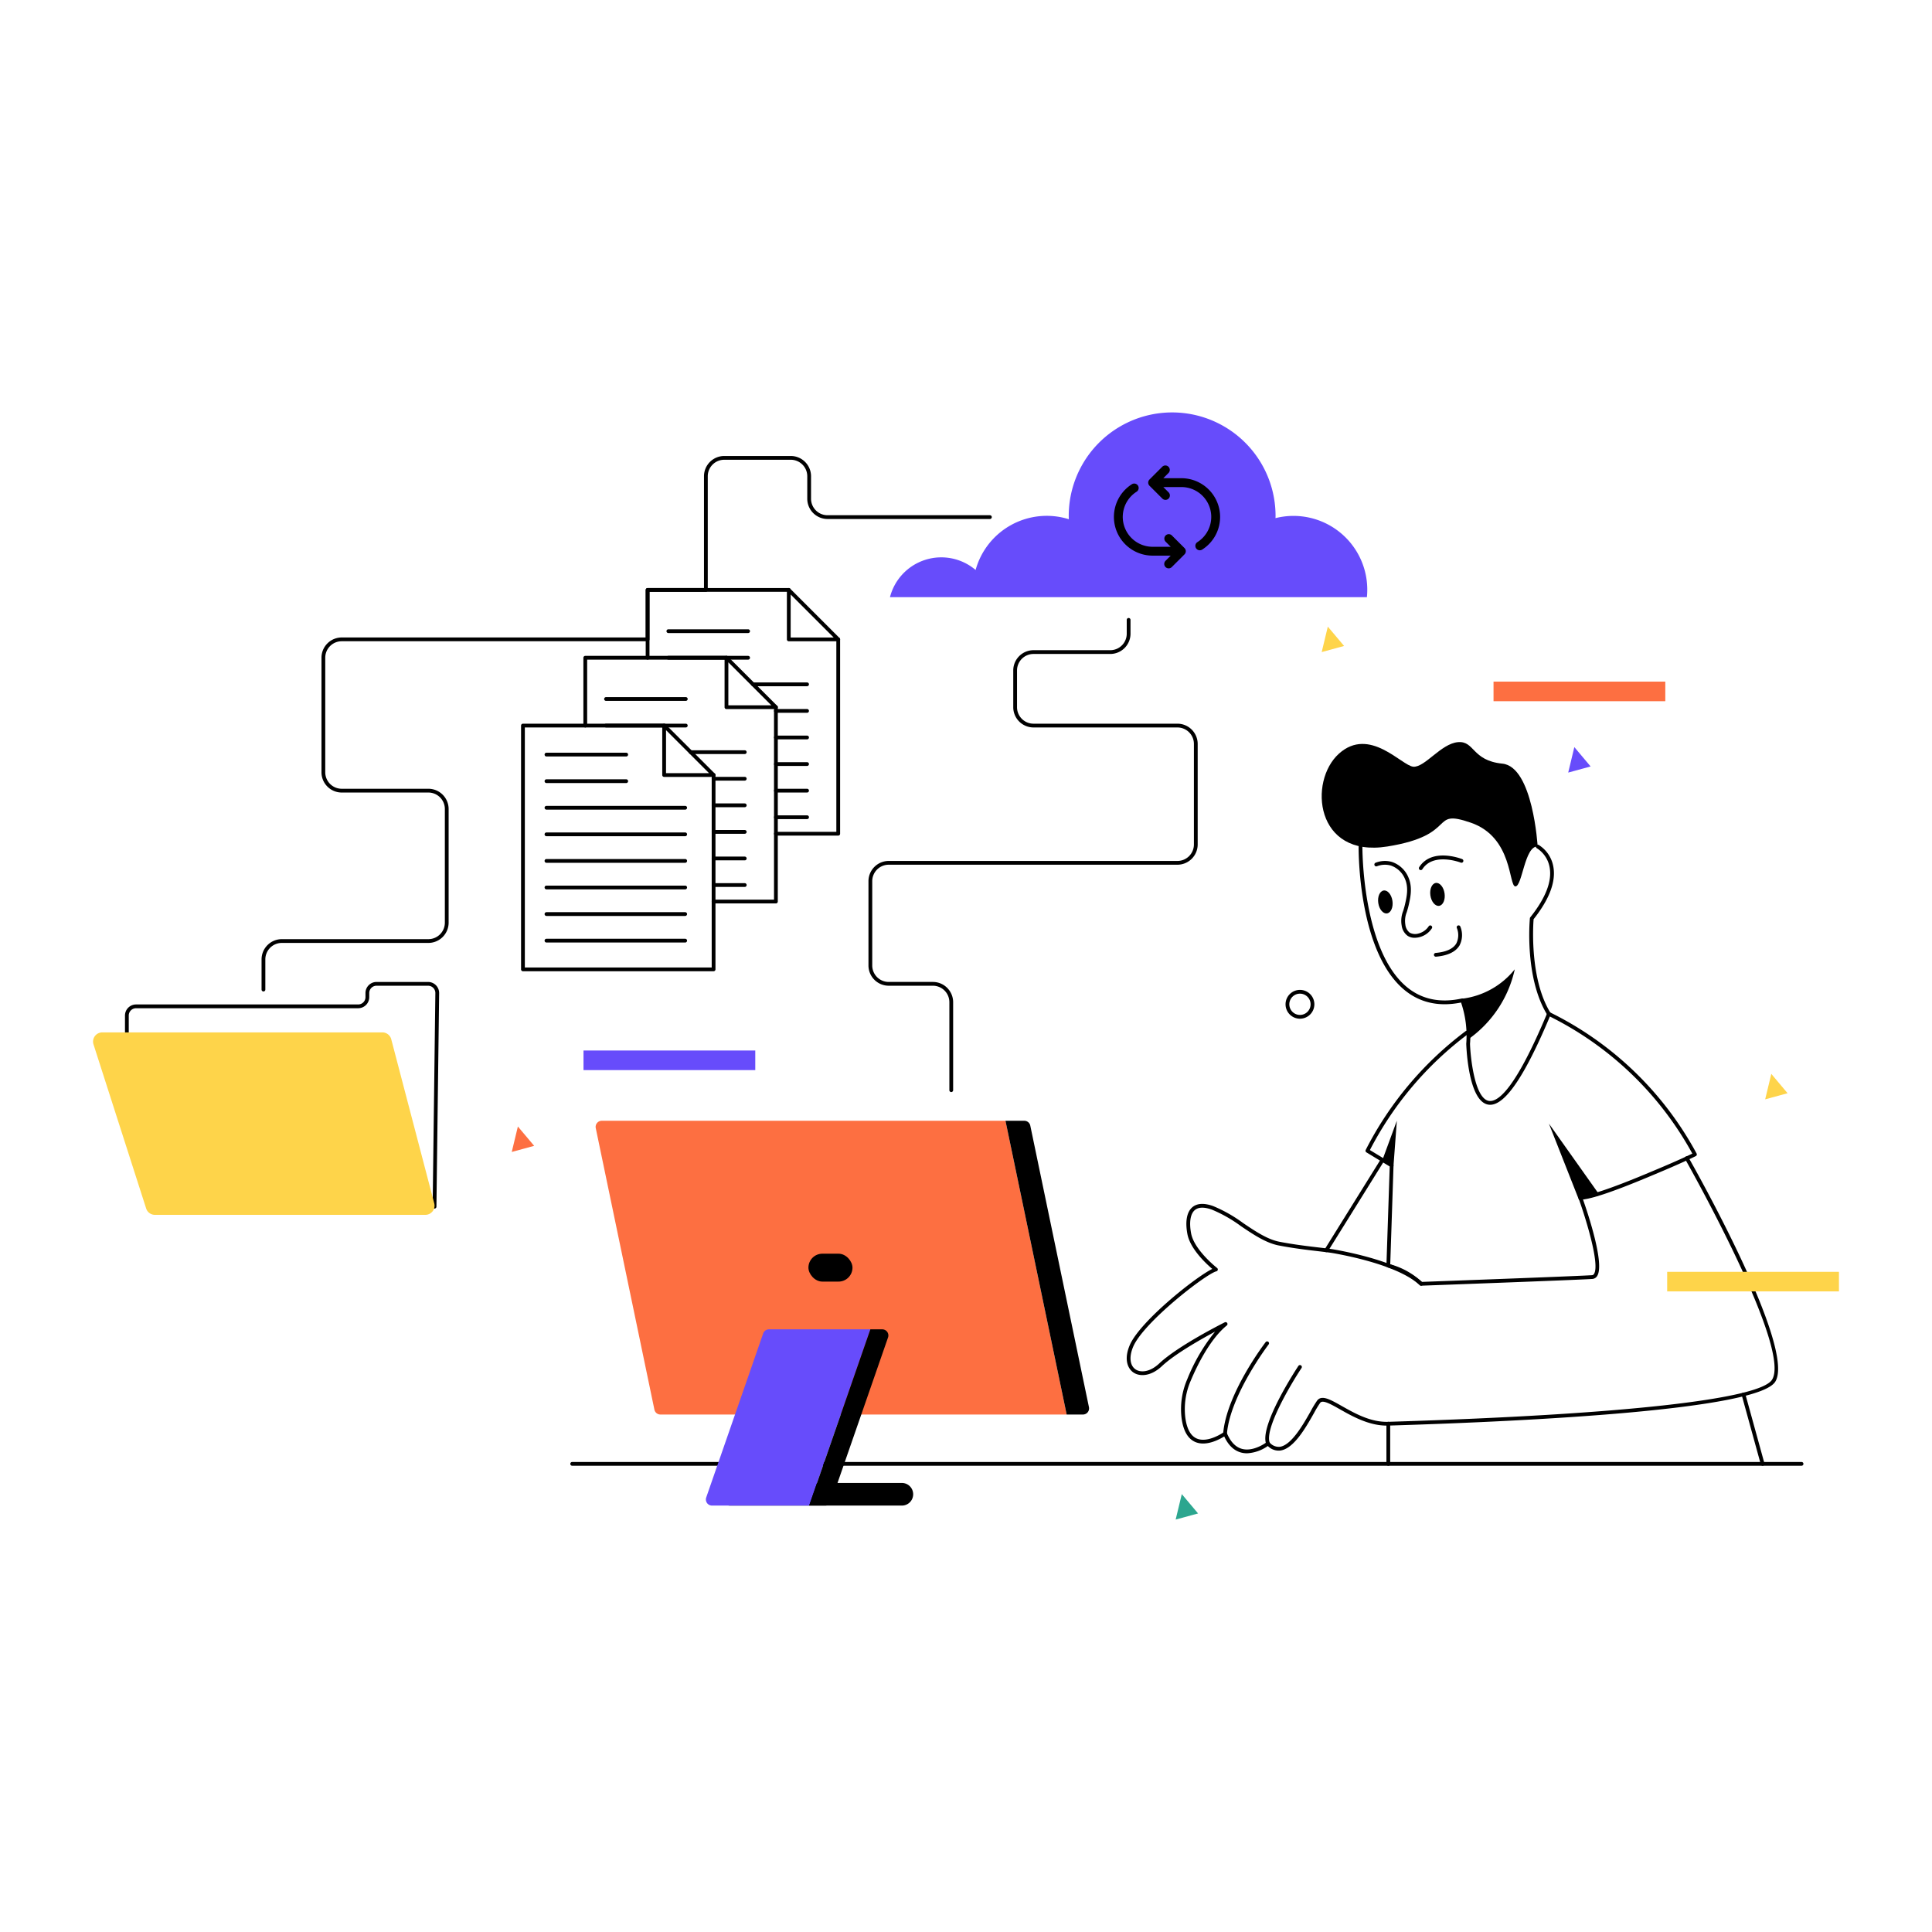
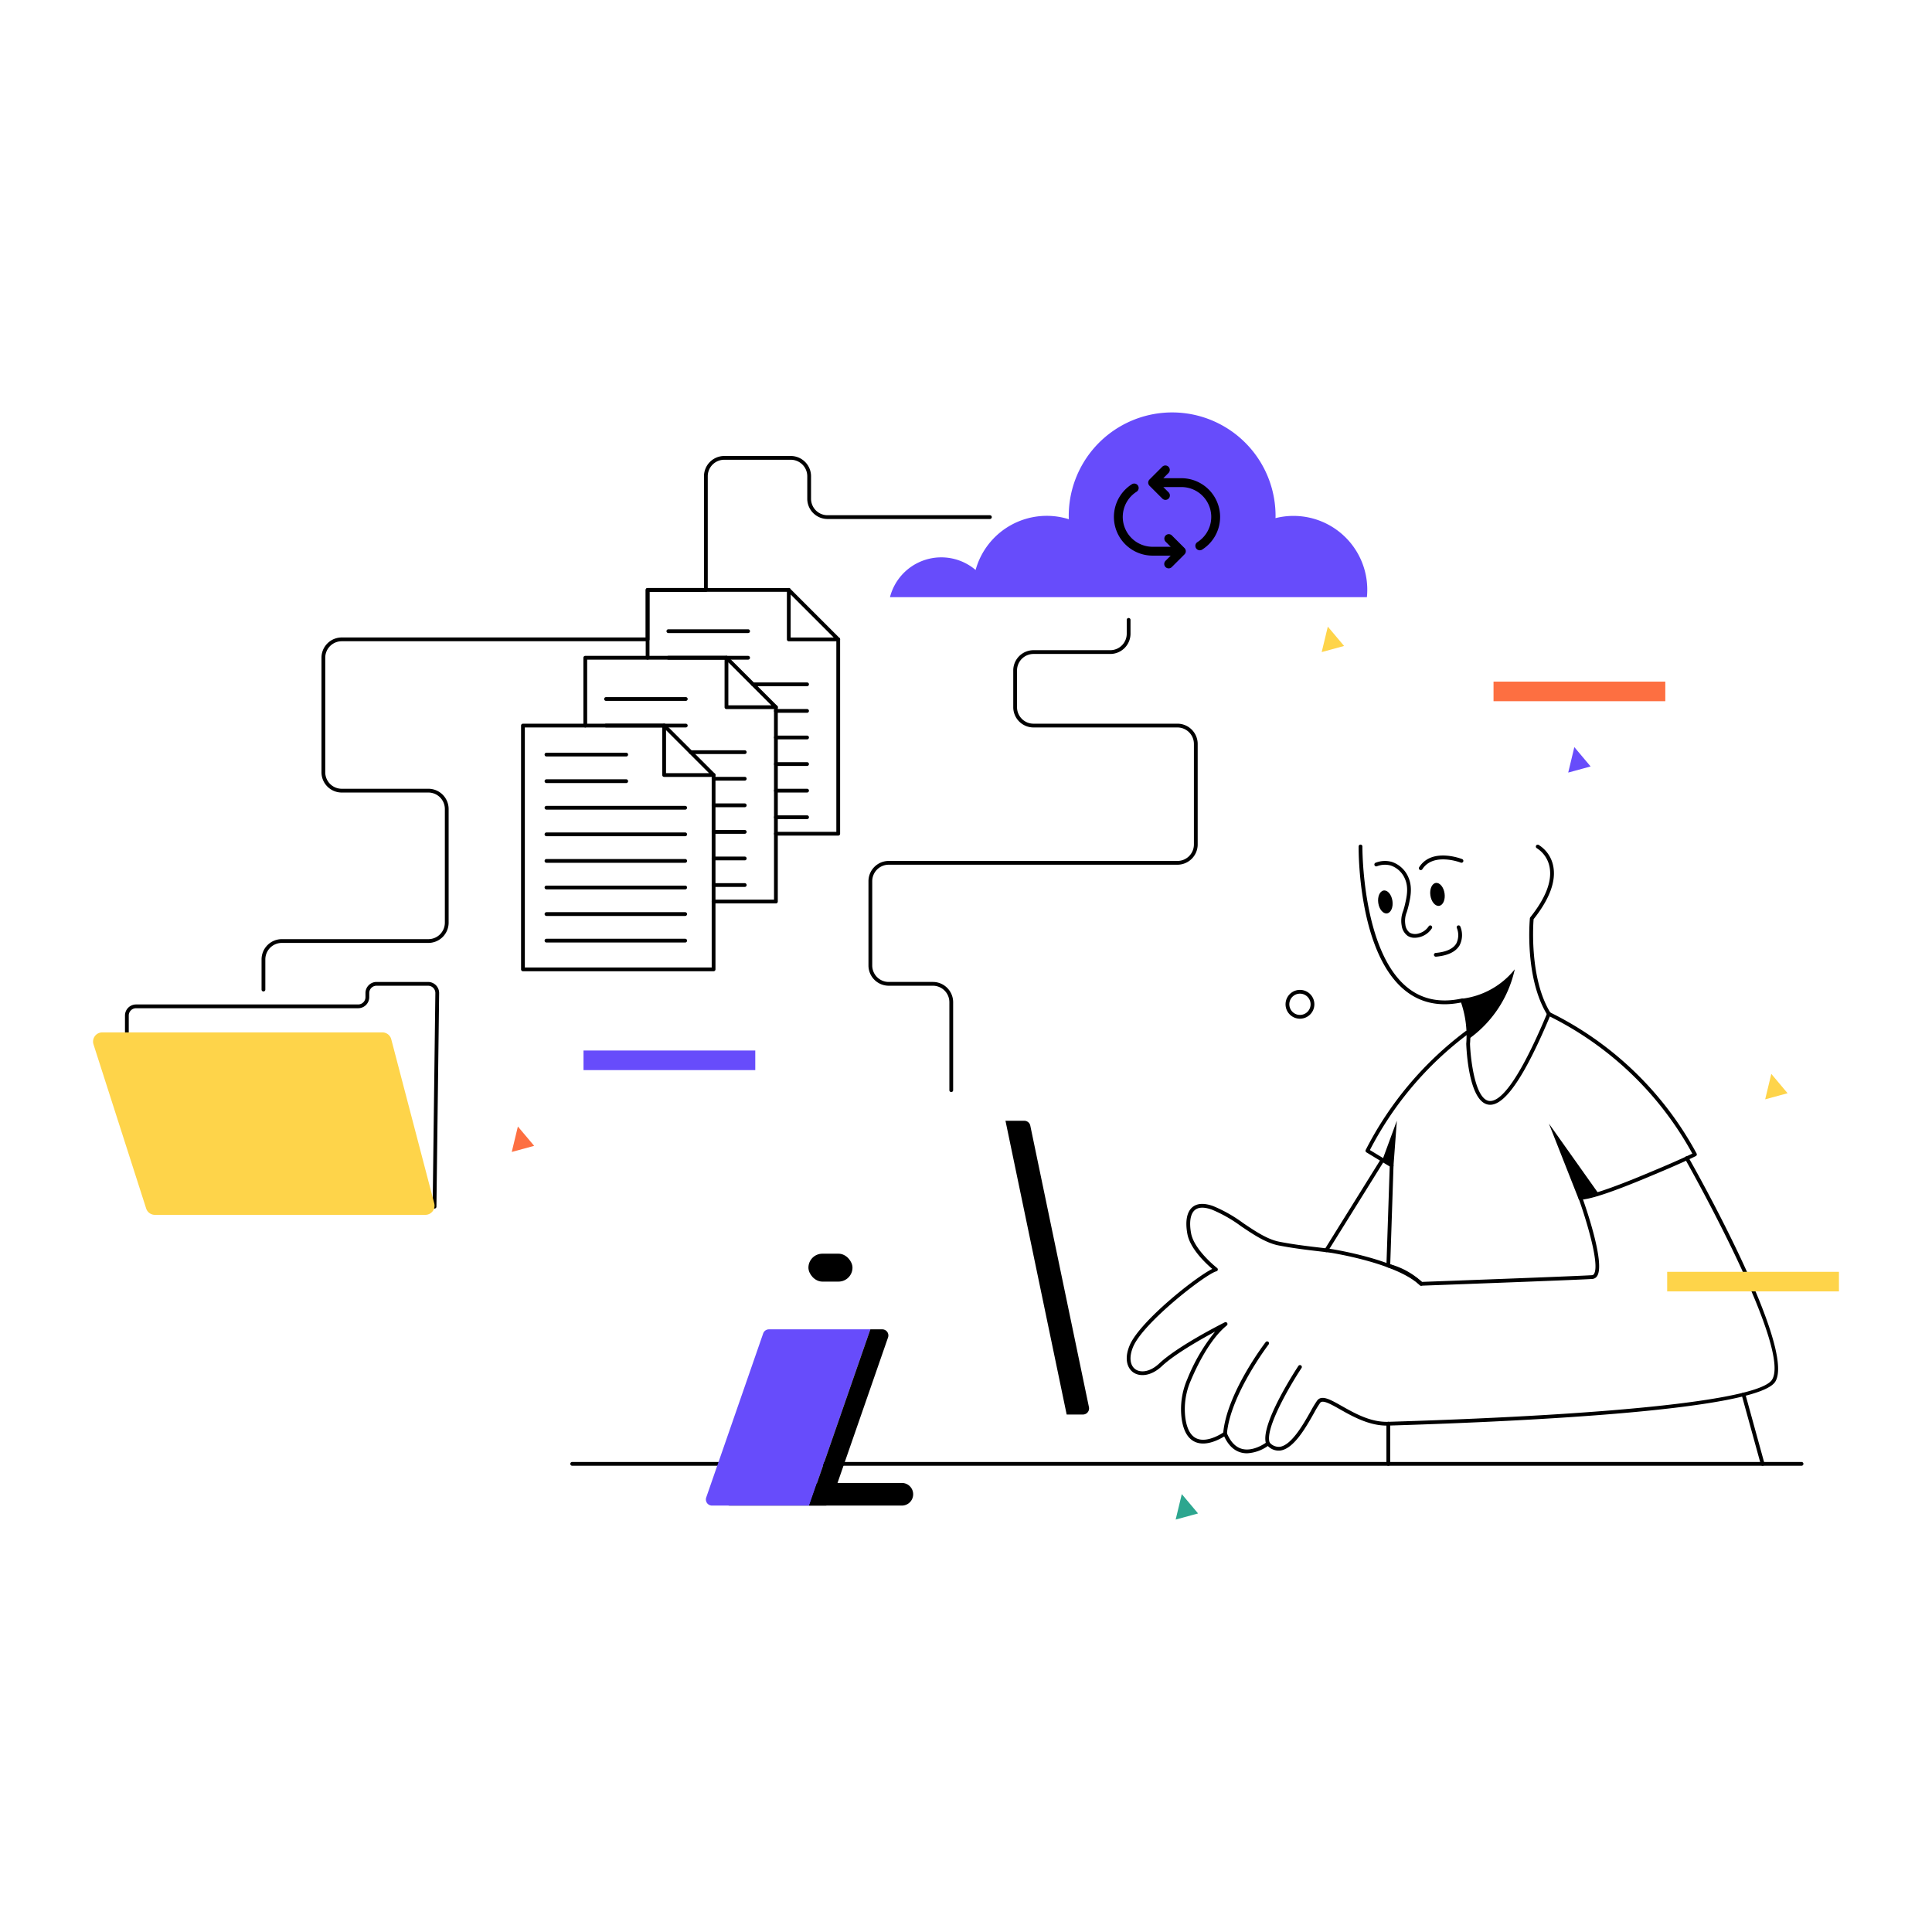
<svg xmlns="http://www.w3.org/2000/svg" viewBox="0 0 512 512" id="cloud-data-processing">
  <path d="M239 398.996h-45.48a3 3 0 1 1 0-6H239a3 3 0 0 1 0 6ZM115.157 320.285h-.006a.5.5 0 0 1-.494-.506l.719-56.626a1.934 1.934 0 0 0-1.933-1.926H99.786a1.935 1.935 0 0 0-1.932 1.932v1.1a2.937 2.937 0 0 1-2.934 2.932H36.056a1.935 1.935 0 0 0-1.934 1.933v4.788a.5.5 0 0 1-1 0v-4.788a2.937 2.937 0 0 1 2.934-2.933H94.92a1.935 1.935 0 0 0 1.934-1.932v-1.1a2.936 2.936 0 0 1 2.932-2.932h13.657a2.936 2.936 0 0 1 2.933 2.932l-.719 56.633a.5.5 0 0 1-.5.493Z" />
  <path fill="#fed44a" d="M41.048 321.946h71.676a2.433 2.433 0 0 0 2.353-3.05l-11.39-43.481a2.433 2.433 0 0 0-2.354-1.817H27.095a2.433 2.433 0 0 0-2.316 3.176l13.952 43.482a2.433 2.433 0 0 0 2.317 1.69Z" />
  <path d="M394.912 292.776a3.125 3.125 0 0 1-.558-.05c-5.12-.937-5.73-14.575-5.784-16.127a27.175 27.175 0 0 0-1.377-10.921c-5.795 1.173-10.8.086-14.884-3.234-12.4-10.075-12.27-36.982-12.258-38.123a.5.5 0 0 1 .5-.495h.005a.5.5 0 0 1 .495.505c-.003.274-.138 27.568 11.89 37.338 3.935 3.198 8.805 4.187 14.464 2.942a.497.497 0 0 1 .57.3 27.295 27.295 0 0 1 1.593 11.718c.138 3.93 1.296 14.442 4.966 15.113 2.458.437 7.12-3.224 15.483-23.234a.5.5 0 0 1 .921.385c-6.706 16.051-11.959 23.883-16.026 23.883Z" />
  <path d="M374.889 248.522a3.33 3.33 0 0 1-1.858-.52 4.047 4.047 0 0 1-1.578-2.752 7.042 7.042 0 0 1 .401-3.832c.156-.509.326-1.068.478-1.731.45-1.955 1.008-4.386.027-6.699a6.258 6.258 0 0 0-3.768-3.608 5.775 5.775 0 0 0-3.667.18.5.5 0 1 1-.362-.931 6.758 6.758 0 0 1 4.312-.208 7.248 7.248 0 0 1 4.403 4.172c1.11 2.616.486 5.333.03 7.317-.159.689-.334 1.27-.495 1.799a6.17 6.17 0 0 0-.378 3.344 3.128 3.128 0 0 0 1.146 2.113 3.057 3.057 0 0 0 2.34.223 4.577 4.577 0 0 0 2.713-1.934.5.5 0 0 1 .828.56 5.543 5.543 0 0 1-4.572 2.508ZM376.518 230.586a.5.5 0 0 1-.422-.769c3.348-5.247 11.078-2.272 11.406-2.142a.5.5 0 0 1-.367.93c-.072-.029-7.292-2.798-10.196 1.75a.5.5 0 0 1-.421.23Z" />
  <ellipse cx="380.945" cy="237.026" rx="1.898" ry="3.065" transform="rotate(-8.237 380.942 237.025)" />
  <ellipse cx="367.134" cy="239.025" rx="1.898" ry="3.065" transform="rotate(-8.237 367.134 239.025)" />
  <path d="M380.506 253.533a.5.5 0 0 1-.043-.998c2.788-.245 4.63-1.089 5.475-2.509a4.993 4.993 0 0 0 .143-4.092.5.5 0 0 1 .918-.397 5.957 5.957 0 0 1-.201 5.001c-1.02 1.712-3.121 2.719-6.247 2.993a.733.733 0 0 1-.045.002ZM387.513 264.661a21.167 21.167 0 0 0 13.915-7.784 30.763 30.763 0 0 1-12.307 18.543 25.992 25.992 0 0 0-1.608-10.759Z" />
  <path d="M376.614 340.722a.499.499 0 0 1-.344-.138 19.086 19.086 0 0 0-7.514-4.397l-.988-.304a.501.501 0 0 1-.353-.494l.875-26.258-6.17-3.74a.5.5 0 0 1-.187-.656 90.895 90.895 0 0 1 26.48-31.474.5.5 0 0 1 .6.8 89.902 89.902 0 0 0-25.977 30.716l6.023 3.65a.5.5 0 0 1 .24.444l-.871 26.169.622.191a20.088 20.088 0 0 1 7.755 4.484c3.172-.116 40.932-1.5 45.091-1.778a.638.638 0 0 0 .527-.326c1.67-2.555-2.377-15.32-4.077-20.023a.5.5 0 0 1 .47-.67c2.245 0 8.159-1.972 17.105-5.703 4.254-1.774 8.646-3.606 12.566-5.5a87.456 87.456 0 0 0-38.23-36.567.5.5 0 0 1 .441-.898 88.47 88.47 0 0 1 38.918 37.447.5.5 0 0 1-.22.688c-4.062 1.988-8.652 3.902-13.09 5.754-8.41 3.506-14.05 5.432-16.795 5.736 1.214 3.446 5.824 17.108 3.749 20.283a1.635 1.635 0 0 1-1.297.778c-4.335.289-44.921 1.77-45.33 1.786Z" />
  <path d="m410.478 297.766 7.979 20.24 5.486-1.249-13.465-18.991zM369.28 309.083l.9-12.083-3.871 10.526 2.971 1.557z" />
  <path d="M330.469 385.138a6.072 6.072 0 0 1-1.555-.198c-1.897-.5-3.403-1.935-4.483-4.271-1.305.815-4.82 2.71-7.682 1.468-1.977-.859-3.197-3.011-3.629-6.397a19.908 19.908 0 0 1 1.504-10.206 48.622 48.622 0 0 1 7.382-12.632c-3.944 2.122-10.745 5.993-14.089 9.14-2.927 2.754-5.912 2.82-7.574 1.665-1.495-1.04-2.533-3.474-.966-7.187 2.644-6.263 17.334-18.011 21.89-20.243-1.656-1.41-5.859-5.324-6.594-9.247-.622-3.317-.161-5.836 1.298-7.089 1.238-1.065 3.085-1.178 5.489-.335a37.424 37.424 0 0 1 7.98 4.517c3.152 2.128 6.41 4.328 9.612 4.952 3.813.744 7.7 1.2 10.54 1.531 1.673.197 2.995.351 3.901.511 5.214.921 17.936 3.616 23.461 8.737a.5.5 0 0 1-.68.734c-5.33-4.94-17.829-7.58-22.955-8.487-.878-.154-2.252-.315-3.843-.502-2.855-.334-6.764-.79-10.616-1.542-3.401-.664-6.745-2.921-9.98-5.105a36.801 36.801 0 0 0-7.75-4.402c-2.045-.716-3.56-.665-4.508.15-1.16.996-1.513 3.236-.967 6.147.831 4.427 6.827 9.138 6.888 9.185a.5.5 0 0 1-.189.88c-2.763.673-19.32 13.519-22.055 19.997-1.117 2.646-.882 4.936.614 5.977 1.331.924 3.8.8 6.318-1.573 4.96-4.667 16.84-10.631 17.343-10.883a.5.5 0 0 1 .538.835c-4.476 3.619-7.915 10.737-9.566 14.658a18.9 18.9 0 0 0-1.434 9.69c.384 3.01 1.405 4.897 3.032 5.605 2.995 1.301 7.173-1.671 7.215-1.7a.5.5 0 0 1 .755.215c.966 2.358 2.33 3.784 4.051 4.24 3.13.827 6.53-1.789 6.563-1.816a.503.503 0 0 1 .671.049 3.19 3.19 0 0 0 2.75 1.212c3.1-.384 6.304-6.065 8.218-9.46a27.485 27.485 0 0 1 1.704-2.808c1.203-1.548 3.44-.28 6.532 1.468 3.414 1.93 7.646 4.33 12.295 4.178l1.597-.05c60.343-1.876 96.832-5.923 100.112-11.103 5.326-8.406-22.752-57.967-23.036-58.467a.5.5 0 1 1 .87-.495c1.172 2.062 28.655 50.588 23.012 59.498-4.74 7.481-65.268 10.458-100.927 11.566l-1.594.05c-4.93.157-9.484-2.42-12.82-4.306-2.457-1.389-4.579-2.59-5.252-1.725a28.047 28.047 0 0 0-1.622 2.686c-2.137 3.79-5.366 9.515-8.967 9.96a3.995 3.995 0 0 1-3.284-1.206 10.474 10.474 0 0 1-5.518 1.934Z" />
  <path d="M336.037 383.05a.498.498 0 0 1-.463-.31c-1.974-4.861 8.083-20.108 8.512-20.755a.5.5 0 1 1 .834.553c-2.842 4.283-9.895 16.194-8.42 19.824a.5.5 0 0 1-.463.689ZM324.652 380.423l-.043-.002a.5.5 0 0 1-.456-.54c.878-10.533 10.831-23.647 11.254-24.2a.5.5 0 0 1 .795.608c-.102.134-10.2 13.436-11.053 23.676a.5.5 0 0 1-.497.458ZM351.488 331.837a.5.5 0 0 1-.425-.765l14.822-23.811a.5.5 0 0 1 .85.529l-14.822 23.812a.5.5 0 0 1-.425.235ZM467.111 388.438a.501.501 0 0 1-.482-.367l-5.066-18.382a.5.5 0 0 1 .35-.615.506.506 0 0 1 .615.35l5.066 18.382a.5.5 0 0 1-.35.615.517.517 0 0 1-.133.017ZM367.915 388.438a.5.5 0 0 1-.5-.5v-10.642a.5.5 0 1 1 1 0v10.642a.5.5 0 0 1-.5.5Z" />
  <path d="M477.426 388.438H151.638a.5.5 0 0 1 0-1h325.788a.5.5 0 1 1 0 1Z" />
-   <path fill="#fd6f41" d="M175.013 374.863h107.666l-16.218-77.847h-106.99a1.622 1.622 0 0 0-1.588 1.953l15.542 74.603a1.622 1.622 0 0 0 1.588 1.291Z" />
  <path d="m273.038 298.307 15.543 74.603a1.622 1.622 0 0 1-1.588 1.953h-4.314l-16.218-77.847h4.99a1.622 1.622 0 0 1 1.587 1.291Z" />
  <path fill="#674cfb" d="M188.689 398.996h25.745l16.218-46.708H203.78a1.622 1.622 0 0 0-1.532 1.09l-15.092 43.464a1.622 1.622 0 0 0 1.532 2.154Z" />
  <path d="m235.339 354.441-15.092 43.465a1.622 1.622 0 0 1-1.532 1.09h-4.281l16.218-46.708h3.155a1.622 1.622 0 0 1 1.532 2.153Z" />
  <rect width="11.677" height="7.395" x="214.239" y="332.242" rx="3.698" transform="rotate(-180 220.078 335.94)" />
  <path fill="#fed44a" d="M487.34 342.234h-45.522v-5.193h45.521z" />
  <path fill="#674cfb" d="M154.635 278.396h45.521v5.193h-45.521z" />
  <path fill="#fd6f41" d="M395.8 180.635h45.521v5.193H395.8z" />
  <path d="M344.503 269.967a3.818 3.818 0 1 1 3.818-3.819 3.823 3.823 0 0 1-3.818 3.819Zm0-6.637a2.818 2.818 0 1 0 2.818 2.818 2.822 2.822 0 0 0-2.818-2.818Z" />
  <path fill="#fd6f41" d="m135.62 305.28 5.936-1.622-4.314-5.125-1.622 6.747z" />
  <path fill="#fed44a" d="m467.79 291.336 5.936-1.621-4.314-5.125-1.622 6.746zM350.263 172.808l5.935-1.622-4.314-5.125-1.621 6.747z" />
  <path fill="#674cfb" d="m415.593 204.739 5.935-1.622-4.314-5.125-1.621 6.747z" />
  <path fill="#2ca68f" d="m311.564 402.701 5.936-1.622-4.314-5.125-1.622 6.747z" />
-   <path d="M407.494 224.333s-1.22-21.147-9.353-21.96-7.32-6.1-11.793-5.693-8.744 6.71-11.793 6.506-11.59-10.776-19.724-3.456-6.303 27.653 12.81 24.603 10.98-10.167 22.163-6.304 9.964 16.877 11.794 16.877 2.44-10.777 5.896-10.573Z" />
  <path d="M410.478 269.2a.497.497 0 0 1-.425-.237c-6.035-9.751-4.675-24.966-4.615-25.609a.507.507 0 0 1 .108-.264c4.133-5.183 5.845-9.69 5.09-13.395a7.56 7.56 0 0 0-3.38-4.923.5.5 0 0 1 .476-.878 8.486 8.486 0 0 1 3.884 5.602c.81 3.98-.936 8.722-5.194 14.098-.126 1.597-1.07 15.874 4.48 24.844a.5.5 0 0 1-.424.762ZM189.107 257.392h-50.52a.5.5 0 0 1-.5-.5v-64.607a.5.5 0 0 1 .5-.5h37.425a.5.5 0 0 1 0 1h-36.924v63.607h49.52V205.38a.5.5 0 0 1 1 0v51.51a.5.5 0 0 1-.5.5Z" />
  <path d="M189.107 205.89h-13.104a.5.5 0 0 1-.5-.5v-13.105a.5.5 0 0 1 .853-.353l13.105 13.104a.5.5 0 0 1-.354.854Zm-12.604-1H187.9l-11.397-11.398ZM205.623 239.418h-16.516a.5.5 0 0 1 0-1h16.016v-51.01a.5.5 0 0 1 1 0v51.51a.5.5 0 0 1-.5.5ZM155.104 192.785a.5.5 0 0 1-.5-.5v-17.972a.5.5 0 0 1 .5-.5h37.423a.5.5 0 0 1 0 1h-36.923v17.472a.5.5 0 0 1-.5.5Z" />
  <path d="M205.623 187.917h-13.104a.5.5 0 0 1-.5-.5v-13.105a.5.5 0 0 1 .853-.353l13.105 13.104a.5.5 0 0 1-.354.854Zm-12.604-1h11.397l-11.397-11.397ZM222.139 221.445h-16.516a.5.5 0 1 1 0-1h16.016v-51.01a.5.5 0 0 1 1 0v51.51a.5.5 0 0 1-.5.5ZM171.62 174.813a.5.5 0 0 1-.5-.5V156.34a.5.5 0 0 1 .5-.5h37.423a.5.5 0 0 1 0 1H172.12v17.472a.5.5 0 0 1-.5.5Z" />
  <path d="M222.139 169.944h-13.105a.5.5 0 0 1-.5-.5V156.34a.5.5 0 0 1 .854-.354l13.104 13.105a.5.5 0 0 1-.353.853Zm-12.605-1h11.398l-11.398-11.397ZM165.952 200.477h-21.13a.5.5 0 0 1 0-1h21.13a.5.5 0 1 1 0 1ZM165.952 207.52h-21.13a.5.5 0 0 1 0-1h21.13a.5.5 0 1 1 0 1ZM181.578 214.563h-36.756a.5.5 0 0 1 0-1h36.756a.5.5 0 0 1 0 1ZM181.578 221.607h-36.756a.5.5 0 0 1 0-1h36.756a.5.5 0 0 1 0 1ZM181.578 228.65h-36.756a.5.5 0 0 1 0-1h36.756a.5.5 0 0 1 0 1ZM181.578 235.694h-36.756a.5.5 0 0 1 0-1h36.756a.5.5 0 0 1 0 1ZM181.578 242.737h-36.756a.5.5 0 0 1 0-1h36.756a.5.5 0 0 1 0 1ZM181.578 249.781h-36.756a.5.5 0 0 1 0-1h36.756a.5.5 0 0 1 0 1ZM181.74 185.742h-21.13a.5.5 0 0 1 0-1h21.13a.5.5 0 0 1 0 1ZM181.74 192.785h-21.13a.5.5 0 0 1 0-1h21.13a.5.5 0 0 1 0 1ZM197.365 199.83h-14.32a.5.5 0 0 1 0-1h14.32a.5.5 0 0 1 0 1ZM197.365 206.872h-8.258a.5.5 0 0 1 0-1h8.258a.5.5 0 0 1 0 1ZM197.365 213.916h-8.258a.5.5 0 0 1 0-1h8.258a.5.5 0 0 1 0 1ZM197.365 220.959h-8.258a.5.5 0 0 1 0-1h8.258a.5.5 0 0 1 0 1ZM197.365 228.003h-8.258a.5.5 0 0 1 0-1h8.258a.5.5 0 0 1 0 1ZM197.365 235.047h-8.258a.5.5 0 0 1 0-1h8.258a.5.5 0 0 1 0 1ZM198.256 167.769h-21.131a.5.5 0 0 1 0-1h21.13a.5.5 0 0 1 0 1ZM198.256 174.813h-21.131a.5.5 0 0 1 0-1h21.13a.5.5 0 0 1 0 1ZM213.88 181.856h-14.318a.5.5 0 1 1 0-1h14.319a.5.5 0 0 1 0 1ZM213.88 188.9h-8.257a.5.5 0 0 1 0-1h8.258a.5.5 0 0 1 0 1ZM213.88 195.943h-8.257a.5.5 0 0 1 0-1h8.258a.5.5 0 0 1 0 1ZM213.88 202.986h-8.257a.5.5 0 1 1 0-1h8.258a.5.5 0 1 1 0 1ZM213.88 210.03h-8.257a.5.5 0 0 1 0-1h8.258a.5.5 0 0 1 0 1ZM213.88 217.073h-8.257a.5.5 0 1 1 0-1h8.258a.5.5 0 1 1 0 1Z" />
  <path fill="#674cfb" d="M235.851 158.253a14.042 14.042 0 0 1 22.696-7.204 19.558 19.558 0 0 1 24.701-13.45c-.01-.298-.022-.595-.022-.896a27.404 27.404 0 1 1 54.808 0c0 .204-.01.405-.015.608a19.555 19.555 0 0 1 24.223 20.942Z" />
  <path d="M69.817 262.746a.5.5 0 0 1-.5-.5v-7.997a5.372 5.372 0 0 1 5.367-5.365h38.841a4.37 4.37 0 0 0 4.366-4.365v-30.123a4.37 4.37 0 0 0-4.366-4.366H90.561a5.372 5.372 0 0 1-5.366-5.366V174.3a5.372 5.372 0 0 1 5.366-5.365h80.56V156.34a.5.5 0 0 1 .5-.5h14.944v-29.634a5.372 5.372 0 0 1 5.367-5.365h17.636a5.372 5.372 0 0 1 5.366 5.365v5.969a4.37 4.37 0 0 0 4.365 4.365h43.034a.5.5 0 0 1 0 1h-43.034a5.372 5.372 0 0 1-5.365-5.365v-5.969a4.37 4.37 0 0 0-4.366-4.365h-17.636a4.37 4.37 0 0 0-4.367 4.365v30.134a.5.5 0 0 1-.5.5H172.12v12.595a.5.5 0 0 1-.5.5H90.56a4.37 4.37 0 0 0-4.365 4.365v30.364a4.37 4.37 0 0 0 4.366 4.366h22.964a5.372 5.372 0 0 1 5.366 5.366v30.123a5.372 5.372 0 0 1-5.366 5.365H74.684a4.37 4.37 0 0 0-4.367 4.365v7.997a.5.5 0 0 1-.5.5ZM252.092 289.407a.5.5 0 0 1-.5-.5v-23.315a4.37 4.37 0 0 0-4.365-4.365h-11.71a5.372 5.372 0 0 1-5.365-5.366v-22.336a5.372 5.372 0 0 1 5.366-5.366h76.516a4.37 4.37 0 0 0 4.365-4.365V197.15a4.37 4.37 0 0 0-4.365-4.366H273.89a5.372 5.372 0 0 1-5.367-5.365v-9.746a5.372 5.372 0 0 1 5.367-5.366h20.341a4.37 4.37 0 0 0 4.366-4.366v-3.668a.5.5 0 0 1 1 0v3.668a5.372 5.372 0 0 1-5.366 5.366H273.89a4.372 4.372 0 0 0-4.367 4.366v9.746a4.37 4.37 0 0 0 4.367 4.365h38.144a5.372 5.372 0 0 1 5.365 5.366v26.643a5.372 5.372 0 0 1-5.365 5.365h-76.516a4.37 4.37 0 0 0-4.366 4.366v22.336a4.37 4.37 0 0 0 4.366 4.366h11.709a5.372 5.372 0 0 1 5.365 5.365v23.315a.5.5 0 0 1-.5.5ZM323.34 136.988a10.222 10.222 0 0 1-4.754 8.66 1.173 1.173 0 0 1-1.26-1.98 7.915 7.915 0 0 0-4.245-14.594h-4.79l1.371 1.372a1.172 1.172 0 1 1-1.658 1.655l-3.373-3.37a1.191 1.191 0 0 1-.147-.18.965.965 0 0 1-.046-.086.675.675 0 0 1-.098-.234c-.01-.032-.023-.066-.03-.1a1.183 1.183 0 0 1 0-.459c.007-.036.02-.068.03-.102a.664.664 0 0 1 .098-.232.612.612 0 0 1 .046-.087 1.208 1.208 0 0 1 .147-.18l3.373-3.372a1.172 1.172 0 0 1 1.658 1.658l-1.372 1.372h4.791a10.272 10.272 0 0 1 10.26 10.26ZM314.164 146.524c.014-.039.026-.078.037-.117.01-.034.023-.066.03-.103a1.183 1.183 0 0 0 0-.458c-.007-.034-.02-.069-.03-.1a.657.657 0 0 0-.099-.234.775.775 0 0 0-.046-.087 1.192 1.192 0 0 0-.146-.179l-3.373-3.37a1.172 1.172 0 0 0-1.658 1.655l1.372 1.372h-4.791a7.915 7.915 0 0 1-4.246-14.595 1.173 1.173 0 0 0-1.26-1.979 10.26 10.26 0 0 0 5.506 18.919h4.79l-1.371 1.372a1.172 1.172 0 1 0 1.658 1.658l3.373-3.371a1.208 1.208 0 0 0 .146-.182.614.614 0 0 0 .046-.086 1.266 1.266 0 0 0 .062-.115Z" />
</svg>